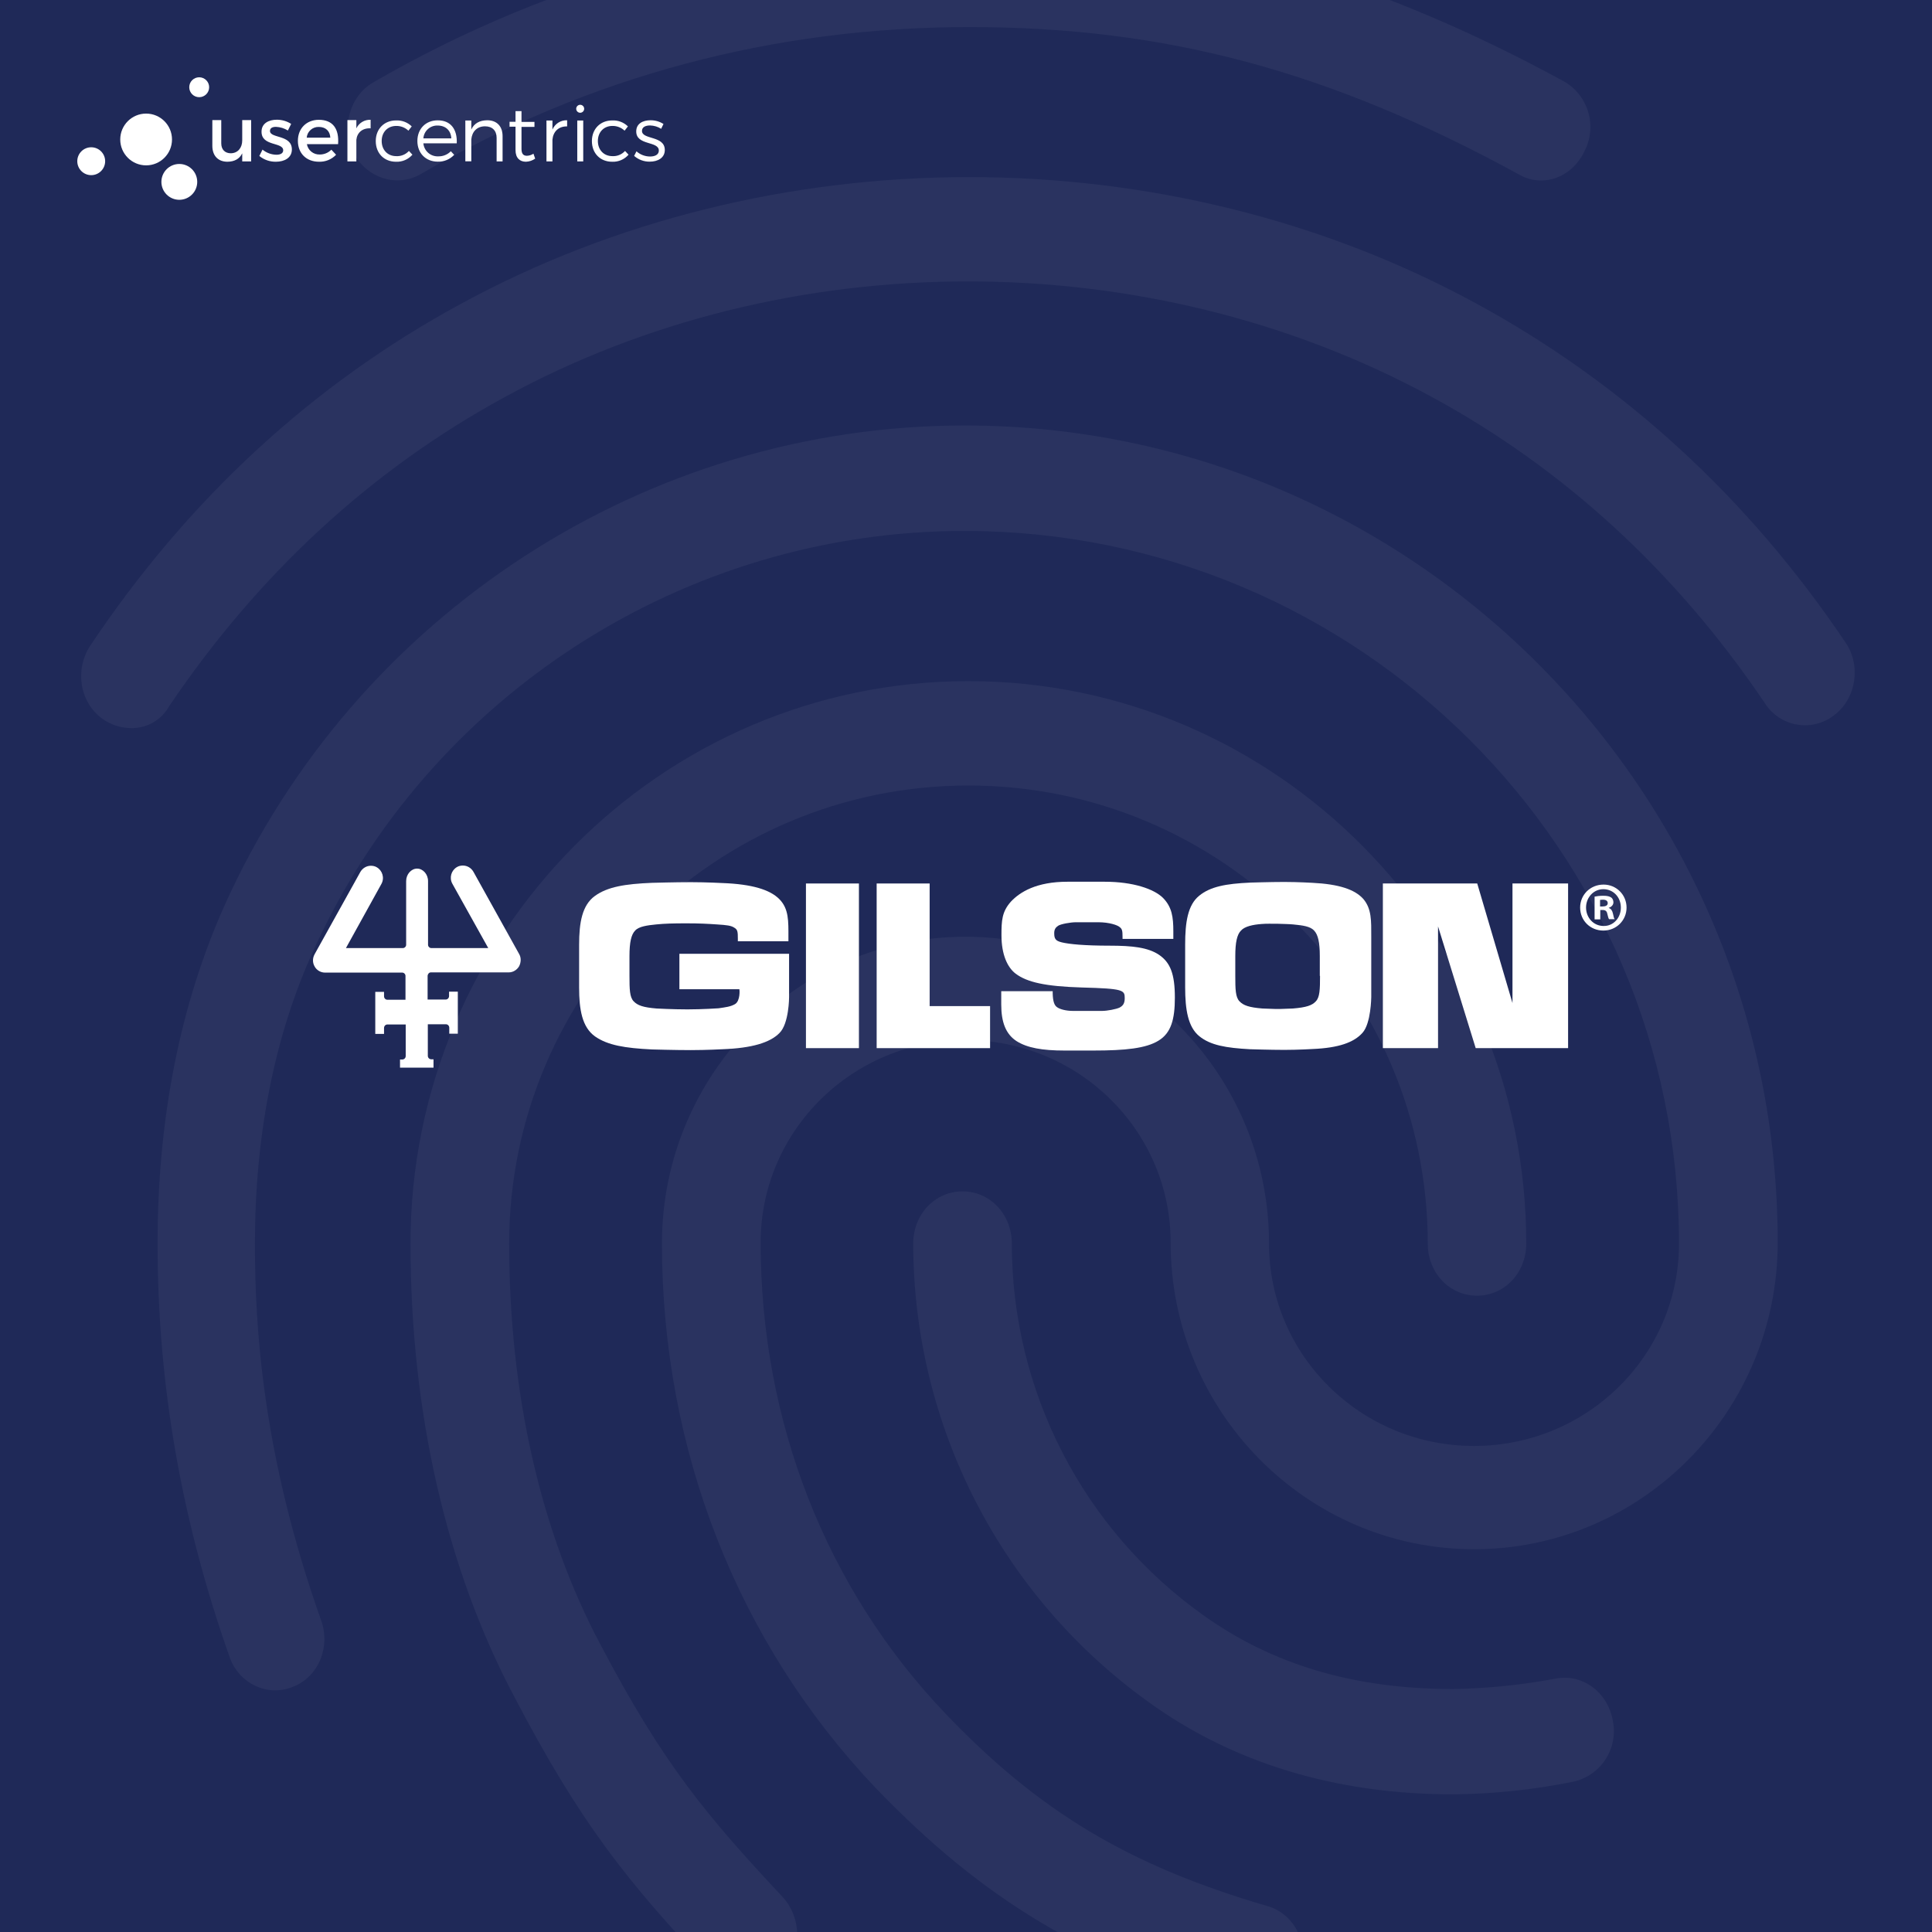
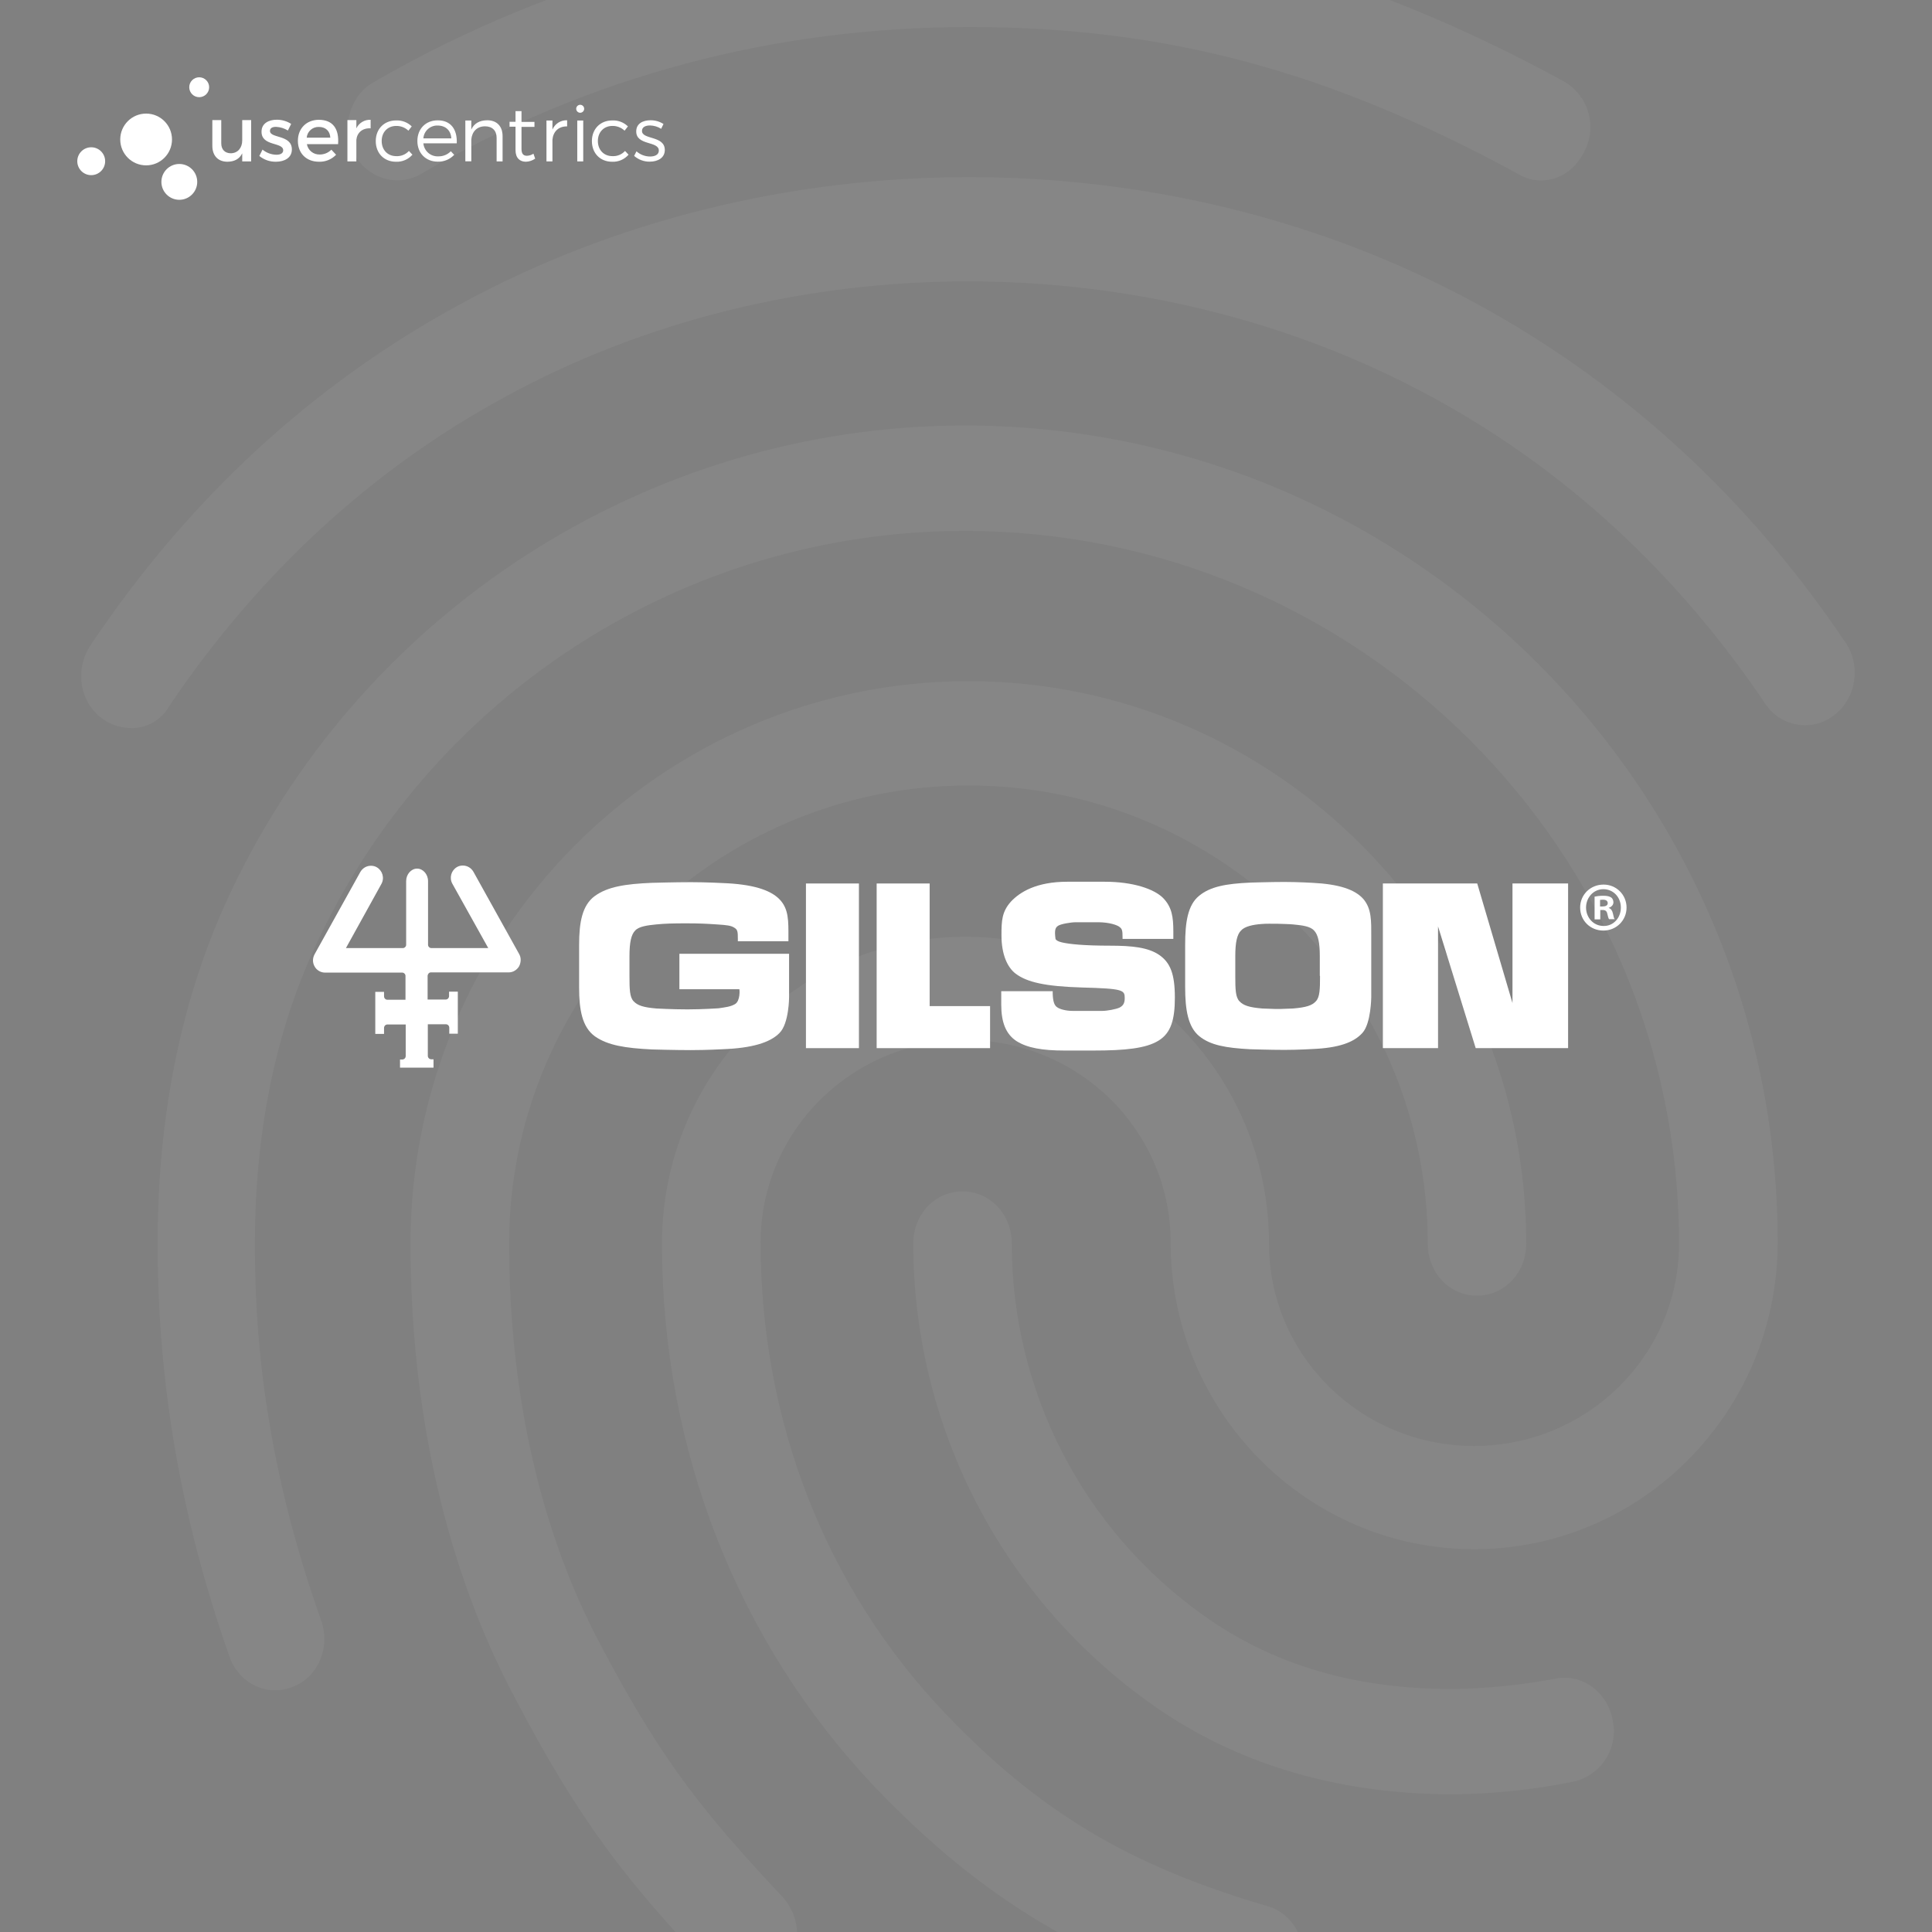
<svg xmlns="http://www.w3.org/2000/svg" width="500" height="500" viewBox="0 0 500 500" fill="none">
  <rect x="0" y="0" width="500" height="500" fill="#808080" stroke="none" />
  <g clip-path="url(#clip0_416_2)">
-     <rect width="500" height="500" fill="#1F2958" />
    <path opacity="0.05" d="M398.842 46.708C396.774 46.706 394.745 46.142 392.973 45.075C344.005 18.347 301.687 7.007 250.909 7.007C200.376 7.007 152.459 19.694 108.846 45.075C102.725 48.585 95.071 46.153 91.501 39.679C88.184 33.197 90.483 24.82 96.604 21.319C143.492 -5.865 196.733 -20.121 250.909 -19.999C305.233 -19.999 352.677 -7.304 404.71 21.041C407.765 22.777 410.03 25.632 411.029 29.005C412.027 32.379 411.682 36.008 410.065 39.132C407.742 43.973 403.406 46.708 398.842 46.708ZM33.837 188.425C31.176 188.397 28.589 187.541 26.436 185.975C20.567 181.648 19.296 173.281 23.379 167.068C48.646 129.269 80.767 99.569 119.018 78.776C199.104 35.034 301.638 34.764 381.986 78.506C420.237 99.324 452.374 128.755 477.624 166.284C481.699 172.227 480.436 180.865 474.568 185.183C473.208 186.219 471.648 186.96 469.987 187.358C468.326 187.756 466.6 187.803 464.92 187.496C463.239 187.188 461.642 186.533 460.228 185.573C458.815 184.613 457.616 183.368 456.71 181.918C433.758 147.94 404.685 121.195 370.249 102.565C297.049 62.872 203.441 62.872 130.502 102.835C95.813 121.734 66.732 148.756 43.78 182.759C42.803 184.527 41.357 185.992 39.603 186.992C37.849 187.991 35.853 188.487 33.837 188.425ZM193.244 514.326C191.543 514.341 189.859 513.983 188.311 513.279C186.762 512.573 185.386 511.538 184.279 510.244C162.093 486.756 150.104 471.637 133.02 438.965C115.448 405.787 106.238 365.278 106.238 321.83C106.238 241.62 171.05 176.277 250.632 176.277C330.214 176.277 394.994 241.62 394.994 321.83C394.994 329.39 389.378 335.325 382.239 335.325C375.099 335.325 369.5 329.374 369.5 321.83C369.5 256.519 316.195 203.291 250.649 203.291C185.102 203.291 131.773 256.47 131.773 321.83C131.773 360.706 139.924 396.619 155.491 425.781C171.792 456.803 183.04 470.061 202.683 491.091C205.021 493.735 206.313 497.144 206.313 500.676C206.313 504.208 205.021 507.617 202.683 510.26C200.189 512.8 196.8 514.26 193.244 514.326ZM376.118 464.379C345.765 464.379 318.983 456.273 297.058 440.345C278.28 426.829 262.981 409.032 252.424 388.425C241.868 367.818 236.356 344.992 236.344 321.83C236.344 314.271 241.96 308.327 249.1 308.327C256.24 308.327 261.856 314.271 261.856 321.83C261.851 340.643 266.34 359.183 274.946 375.905C283.553 392.626 296.027 407.042 311.329 417.951C329.44 430.916 350.615 437.12 376.118 437.12C385.018 436.963 393.89 436.059 402.639 434.418C409.527 433.071 416.161 437.929 417.432 445.488C418.094 448.948 417.37 452.529 415.416 455.457C413.462 458.386 410.436 460.427 406.992 461.138C396.825 463.189 386.488 464.273 376.118 464.379ZM324.851 520C323.727 519.953 322.613 519.769 321.533 519.453C280.985 507.575 254.455 491.647 226.653 462.755C190.946 425.201 171.311 375.271 171.311 321.814C171.311 278.072 206.505 242.428 249.866 242.428C293.227 242.428 328.421 278.072 328.421 321.83C328.421 350.722 352.139 374.21 381.472 374.21C410.806 374.21 434.524 350.722 434.524 321.83C434.524 220.035 351.634 137.408 249.613 137.408C177.147 137.392 110.859 180.056 81.02 246.208C71.068 268.079 65.974 293.73 65.974 321.83C65.974 342.885 67.759 376.095 83.09 419.298C85.641 426.32 82.324 434.149 75.698 436.581C69.063 439.284 61.67 435.504 59.396 428.753C46.902 393.379 40.781 358.282 40.781 321.806C40.781 289.404 46.641 259.973 58.117 234.322C92.039 158.986 167.285 110.117 249.654 110.117C365.701 110.117 460.068 204.891 460.068 321.561C460.068 365.295 424.874 400.938 381.513 400.938C338.152 400.938 302.959 365.295 302.959 321.561C302.959 292.669 279.233 269.173 249.907 269.173C220.581 269.173 196.855 292.669 196.855 321.561C196.855 367.728 213.686 410.931 244.552 443.333C268.734 468.698 291.947 482.74 327.932 493.271C334.819 495.157 338.65 502.717 336.897 509.738C335.561 515.951 330.206 520 324.851 520Z" fill="white" />
    <path d="M65 41.774H62.687V39.682C61.965 41.171 60.626 41.836 58.869 41.856C56.421 41.856 54.953 40.285 54.953 37.734V31.083H57.261V37.09C57.261 38.698 58.209 39.667 59.755 39.667C61.605 39.625 62.687 38.203 62.687 36.333V31.083H65V41.774ZM75.351 32.067L74.506 33.777C73.576 33.198 72.51 32.871 71.415 32.829C70.513 32.829 69.869 33.133 69.869 33.896C69.869 35.864 75.537 34.803 75.537 38.677C75.537 40.867 73.584 41.856 71.415 41.856C69.851 41.884 68.329 41.357 67.118 40.367L67.937 38.719C68.954 39.556 70.226 40.025 71.544 40.048C72.528 40.048 73.29 39.703 73.29 38.899C73.29 36.709 67.664 37.935 67.684 34.076C67.684 31.907 69.57 30.985 71.621 30.985C72.943 30.975 74.24 31.351 75.351 32.067ZM87.495 37.312H79.421C79.561 38.082 79.973 38.776 80.582 39.267C81.192 39.758 81.957 40.013 82.74 39.986C83.3 39.992 83.856 39.885 84.374 39.67C84.892 39.456 85.361 39.139 85.754 38.739L86.98 40.048C86.413 40.644 85.725 41.114 84.963 41.425C84.201 41.737 83.382 41.884 82.559 41.856C79.262 41.856 77.093 39.661 77.093 36.446C77.093 33.231 79.324 31.021 82.497 31.005C86.253 31.005 87.784 33.453 87.495 37.312ZM85.486 35.627C85.403 33.896 84.26 32.85 82.513 32.85C81.734 32.823 80.974 33.096 80.39 33.613C79.807 34.13 79.443 34.851 79.375 35.627H85.486ZM92.225 33.211C92.555 32.52 93.082 31.942 93.739 31.55C94.397 31.158 95.155 30.968 95.919 31.005V33.211C93.77 33.092 92.405 34.36 92.225 36.189V41.774H89.911V31.083H92.225V33.211ZM106.558 32.711L105.693 33.819C104.843 33.01 103.708 32.569 102.534 32.592C100.345 32.592 98.779 34.179 98.779 36.488C98.779 38.796 100.324 40.408 102.534 40.408C103.149 40.444 103.764 40.342 104.333 40.109C104.903 39.877 105.414 39.519 105.827 39.064L106.734 40.032C106.21 40.636 105.556 41.114 104.822 41.43C104.088 41.747 103.292 41.894 102.494 41.861C99.402 41.861 97.248 39.667 97.248 36.513C97.248 33.36 99.438 31.17 102.494 31.17C103.241 31.133 103.988 31.251 104.687 31.516C105.387 31.781 106.024 32.188 106.558 32.711ZM118.208 37.09H109.568C109.652 38.038 110.097 38.917 110.812 39.546C111.527 40.174 112.455 40.503 113.406 40.465C114.013 40.482 114.617 40.373 115.18 40.145C115.744 39.917 116.253 39.575 116.678 39.141L117.543 40.068C117 40.65 116.339 41.109 115.604 41.413C114.869 41.718 114.077 41.862 113.283 41.836C110.191 41.836 108.017 39.641 108.017 36.488C108.017 33.334 110.191 31.145 113.256 31.145C116.678 31.124 118.368 33.494 118.208 37.09ZM116.802 35.807C116.699 33.777 115.333 32.489 113.262 32.489C112.337 32.456 111.434 32.784 110.745 33.403C110.056 34.021 109.634 34.884 109.568 35.807H116.802ZM130.068 35.241V41.774H128.524V35.663C128.524 33.798 127.4 32.69 125.53 32.69C123.437 32.69 122.154 34.076 121.974 36.086V41.753H120.429V31.186H121.974V33.515C122.716 31.907 124.143 31.145 126.096 31.124C128.585 31.124 130.068 32.69 130.068 35.241ZM138.503 41.053C137.8 41.546 136.97 41.825 136.112 41.856C134.566 41.856 133.417 40.929 133.417 38.842V32.793H131.873V31.526H133.417V28.759H134.963V31.552H138.318V32.84H134.963V38.549C134.963 39.837 135.479 40.316 136.365 40.316C136.968 40.298 137.554 40.11 138.055 39.775L138.503 41.053ZM142.971 33.535C143.284 32.795 143.817 32.168 144.496 31.737C145.175 31.306 145.969 31.092 146.773 31.124V32.711C144.542 32.67 143.166 34.056 142.971 36.147V41.774H141.425V31.186H142.971V33.535ZM151.183 28.151C151.183 28.424 151.075 28.686 150.881 28.88C150.688 29.073 150.426 29.182 150.152 29.182C149.88 29.182 149.617 29.073 149.424 28.88C149.231 28.686 149.122 28.424 149.122 28.151C149.122 27.878 149.231 27.616 149.424 27.422C149.617 27.229 149.88 27.121 150.152 27.121C150.426 27.121 150.688 27.229 150.881 27.422C151.075 27.616 151.183 27.878 151.183 28.151ZM149.395 41.774V31.186H150.941V41.774H149.395ZM162.508 32.711L161.642 33.819C160.794 33.011 159.66 32.57 158.489 32.592C156.294 32.592 154.728 34.179 154.728 36.488C154.728 38.796 156.273 40.408 158.489 40.408C159.1 40.441 159.711 40.338 160.276 40.105C160.843 39.872 161.349 39.517 161.761 39.064L162.668 40.032C162.144 40.636 161.491 41.114 160.756 41.431C160.022 41.747 159.226 41.895 158.427 41.861C155.335 41.861 153.182 39.667 153.182 36.513C153.182 33.36 155.372 31.17 158.427 31.17C159.177 31.131 159.927 31.248 160.629 31.513C161.331 31.778 161.971 32.186 162.508 32.711ZM171.71 32.087L171.107 33.334C170.245 32.79 169.252 32.491 168.232 32.469C167.047 32.469 166.145 32.891 166.145 33.875C166.145 36.225 172.05 35.024 172.05 38.822C172.05 40.882 170.2 41.836 168.175 41.836C166.684 41.864 165.236 41.332 164.116 40.347L164.718 39.162C165.688 40.021 166.936 40.499 168.232 40.506C169.479 40.506 170.484 40.048 170.505 39.002C170.566 36.426 164.636 37.755 164.657 33.999C164.657 31.969 166.403 31.124 168.335 31.124C169.53 31.109 170.703 31.444 171.71 32.087Z" fill="white" />
    <path d="M37.816 42.794C41.515 42.794 44.514 39.795 44.514 36.096C44.514 32.397 41.515 29.398 37.816 29.398C34.117 29.398 31.118 32.397 31.118 36.096C31.118 39.795 34.117 42.794 37.816 42.794Z" fill="white" />
    <path d="M51.553 25.152C52.976 25.152 54.129 23.999 54.129 22.576C54.129 21.153 52.976 20 51.553 20C50.13 20 48.977 21.153 48.977 22.576C48.977 23.999 50.13 25.152 51.553 25.152Z" fill="white" />
    <path d="M46.406 51.708C48.967 51.708 51.043 49.632 51.043 47.071C51.043 44.51 48.967 42.434 46.406 42.434C43.845 42.434 41.769 44.51 41.769 47.071C41.769 49.632 43.845 51.708 46.406 51.708Z" fill="white" />
    <path d="M23.607 45.329C25.599 45.329 27.213 43.714 27.213 41.722C27.213 39.73 25.599 38.115 23.607 38.115C21.615 38.115 20 39.73 20 41.722C20 43.714 21.615 45.329 23.607 45.329Z" fill="white" />
    <path d="M222.29 228.646H208.577V271.257H222.29V228.646Z" fill="white" />
    <path d="M240.592 260.378V228.646H226.879V271.257H256.231V260.378H240.592Z" fill="white" />
-     <path d="M299.975 247.119C297.141 245.192 293.005 244.739 287.225 244.739C280.539 244.739 276.743 244.342 274.816 243.889C273.853 243.662 273.4 243.379 273.173 243.039C272.946 242.699 272.833 242.359 272.833 241.509C272.833 240.546 273.173 240.036 273.853 239.582C274.533 239.129 277.083 238.676 278.443 238.676H284.222C287.055 238.676 289.265 239.412 289.832 239.979C290.399 240.432 290.512 240.886 290.512 242.415V242.982H303.658V241.056C303.658 237.372 303.318 234.766 300.995 232.386C298.671 230.063 293.232 228.193 285.922 228.193H276.233C268.3 228.193 263.994 230.8 261.614 233.349C259.291 235.956 259.177 238.279 259.177 242.019C259.177 247.119 260.764 250.405 262.86 251.992C265.807 254.201 270.51 255.278 279.973 255.561C290.795 255.845 291.079 256.241 291.079 258.338C291.079 259.754 290.569 260.321 289.719 260.774C288.869 261.171 286.546 261.624 285.242 261.624H277.649C275.836 261.624 274.25 261.171 273.57 260.661C272.89 260.208 272.493 259.244 272.436 257.091V256.525H259.121V259.981C259.121 264.571 260.311 267.631 263.087 269.444C265.864 271.2 269.773 271.88 275.496 271.88H282.919C291.249 271.88 296.575 271.314 299.805 269.33C303.091 267.347 304.054 263.777 304.054 258.168C304.054 252.048 302.864 249.102 299.975 247.119Z" fill="white" />
+     <path d="M299.975 247.119C297.141 245.192 293.005 244.739 287.225 244.739C280.539 244.739 276.743 244.342 274.816 243.889C273.853 243.662 273.4 243.379 273.173 243.039C272.833 240.546 273.173 240.036 273.853 239.582C274.533 239.129 277.083 238.676 278.443 238.676H284.222C287.055 238.676 289.265 239.412 289.832 239.979C290.399 240.432 290.512 240.886 290.512 242.415V242.982H303.658V241.056C303.658 237.372 303.318 234.766 300.995 232.386C298.671 230.063 293.232 228.193 285.922 228.193H276.233C268.3 228.193 263.994 230.8 261.614 233.349C259.291 235.956 259.177 238.279 259.177 242.019C259.177 247.119 260.764 250.405 262.86 251.992C265.807 254.201 270.51 255.278 279.973 255.561C290.795 255.845 291.079 256.241 291.079 258.338C291.079 259.754 290.569 260.321 289.719 260.774C288.869 261.171 286.546 261.624 285.242 261.624H277.649C275.836 261.624 274.25 261.171 273.57 260.661C272.89 260.208 272.493 259.244 272.436 257.091V256.525H259.121V259.981C259.121 264.571 260.311 267.631 263.087 269.444C265.864 271.2 269.773 271.88 275.496 271.88H282.919C291.249 271.88 296.575 271.314 299.805 269.33C303.091 267.347 304.054 263.777 304.054 258.168C304.054 252.048 302.864 249.102 299.975 247.119Z" fill="white" />
    <path d="M391.429 228.646V259.584L382.307 228.646H357.885V271.257H372.164V239.752L381.91 271.257H405.822V228.646H391.429Z" fill="white" />
    <path d="M190.218 259.868C189.028 260.548 187.838 260.661 185.968 260.944C185.968 260.944 181.775 261.228 177.922 261.228C174.069 261.228 169.933 261.001 169.933 261.001C166.476 260.718 165.003 260.208 163.983 259.131C162.963 258.054 162.907 256.071 162.907 252.558V247.402C162.907 243.889 163.36 241.849 164.38 240.829C165.343 239.752 167.553 239.469 169.819 239.242C172.086 239.016 174.182 238.959 177.639 238.959C181.095 238.959 183.022 239.072 185.572 239.242C188.122 239.412 189.198 239.526 190.048 240.092C190.898 240.602 190.955 241.112 190.955 243.039V243.605H204.044V242.472C204.044 238.392 204.157 235.219 201.721 232.726C199.284 230.233 194.581 228.816 186.988 228.533C186.988 228.533 182.795 228.306 178.772 228.306C174.749 228.306 168.743 228.476 168.743 228.476C161.773 228.76 157.24 229.496 153.954 231.876C150.667 234.256 149.874 238.732 149.874 244.512V255.561C149.874 261.341 150.667 265.817 153.954 268.197C157.24 270.52 161.773 271.257 168.743 271.597C168.743 271.597 174.692 271.767 178.772 271.767C182.852 271.767 186.988 271.54 186.988 271.54C194.581 271.257 199.284 269.84 201.721 267.347C204.214 264.911 204.214 258.054 204.214 258.054V246.835H175.826V256.015H191.351C191.408 256.071 191.635 259.018 190.218 259.868Z" fill="white" />
    <path d="M352.841 232.669C350.631 230.176 346.495 228.816 339.695 228.476C339.695 228.476 335.955 228.25 332.386 228.25C328.816 228.25 323.49 228.42 323.49 228.42C317.313 228.703 313.234 229.44 310.344 231.819C307.397 234.199 306.717 238.676 306.717 244.455V255.505C306.717 261.284 307.454 265.761 310.344 268.14C313.234 270.52 317.313 271.2 323.49 271.54C323.49 271.54 328.759 271.71 332.386 271.71C336.012 271.71 339.695 271.484 339.695 271.484C346.438 271.2 350.404 269.784 352.614 267.291C354.824 264.854 354.881 258.054 354.881 258.054V242.415C354.881 238.336 354.994 235.219 352.841 232.669ZM341.622 252.558C341.622 256.071 341.565 258.054 340.545 259.131C339.582 260.208 338.052 260.718 334.595 261.001C334.595 261.001 333.292 261.058 331.479 261.114H329.892C328.079 261.058 326.719 261.001 326.719 261.001C323.263 260.718 321.79 260.208 320.77 259.131C319.75 258.054 319.693 256.071 319.693 252.558V247.402C319.693 243.889 320.146 241.849 321.166 240.829C322.13 239.752 324.226 239.299 326.493 239.129C327.853 239.016 329.099 239.072 330.572 239.072H330.742C332.159 239.129 333.406 239.129 334.652 239.242C337.145 239.469 339.129 239.752 340.092 240.829C341.112 241.906 341.565 243.889 341.565 247.402V252.558H341.622Z" fill="white" />
    <path d="M414.094 234.596H414.718C415.454 234.596 416.078 234.369 416.078 233.746C416.078 233.179 415.681 232.839 414.831 232.839C414.491 232.839 414.208 232.896 414.094 232.896V234.596ZM414.038 237.939H412.678V232.046C413.188 231.933 413.981 231.82 414.944 231.82C416.021 231.82 416.531 231.989 416.984 232.273C417.324 232.499 417.551 233.009 417.551 233.519C417.551 234.199 417.041 234.709 416.361 234.936V234.993C416.927 235.163 417.267 235.673 417.437 236.466C417.607 237.372 417.721 237.712 417.891 237.882H416.418C416.248 237.656 416.134 237.146 415.964 236.466C415.851 235.843 415.511 235.503 414.774 235.503H414.151V237.939H414.038ZM414.944 230.12C412.394 230.12 410.468 232.273 410.468 234.879C410.468 237.486 412.394 239.639 415.001 239.639C417.551 239.696 419.477 237.542 419.477 234.879C419.477 232.216 417.551 230.12 414.944 230.12ZM415.001 228.93C418.344 228.93 420.951 231.593 420.951 234.879C420.951 238.166 418.344 240.829 414.944 240.829C411.544 240.829 408.938 238.222 408.938 234.879C408.938 231.536 411.601 228.93 415.001 228.93Z" fill="white" />
    <path d="M112.193 276.3H103.524V274.203H104.091C104.601 274.203 104.997 273.807 104.997 273.297V265.137H100.238C99.784 265.137 99.388 265.534 99.388 266.044V267.574H97.121V256.695H99.388V257.828C99.388 258.338 99.784 258.734 100.238 258.734H104.941V252.558C104.941 252.105 104.544 251.708 104.091 251.708H84.089C83.012 251.708 81.935 251.085 81.425 250.122C80.859 249.158 80.859 247.968 81.425 246.949L93.268 225.643C93.835 224.68 94.855 224.057 95.988 224.057C96.498 224.057 97.064 224.17 97.518 224.453C98.991 225.303 99.558 227.23 98.708 228.76L89.528 245.362H104.261C104.714 245.362 105.111 244.965 105.111 244.512V228.023C105.111 226.267 106.414 224.793 107.944 224.793C109.474 224.793 110.777 226.267 110.777 228.023V244.512C110.777 244.965 111.174 245.362 111.627 245.362H126.359L117.067 228.703C116.217 227.173 116.783 225.247 118.256 224.397C118.71 224.113 119.276 224 119.786 224C120.92 224 121.94 224.623 122.506 225.587L134.349 246.892C134.915 247.855 134.859 249.045 134.349 250.065C133.782 251.028 132.762 251.652 131.686 251.652H111.514C111.06 251.652 110.72 252.048 110.664 252.501V258.678H115.367C115.82 258.678 116.217 258.281 116.217 257.771V256.638H118.483V267.517H116.273V265.987C116.273 265.477 115.877 265.081 115.423 265.081H110.72V273.24C110.72 273.75 111.117 274.147 111.627 274.147H112.193V276.3Z" fill="white" />
  </g>
  <defs>
    <clipPath id="clip0_416_2">
      <rect width="500" height="500" fill="white" />
    </clipPath>
  </defs>
</svg>